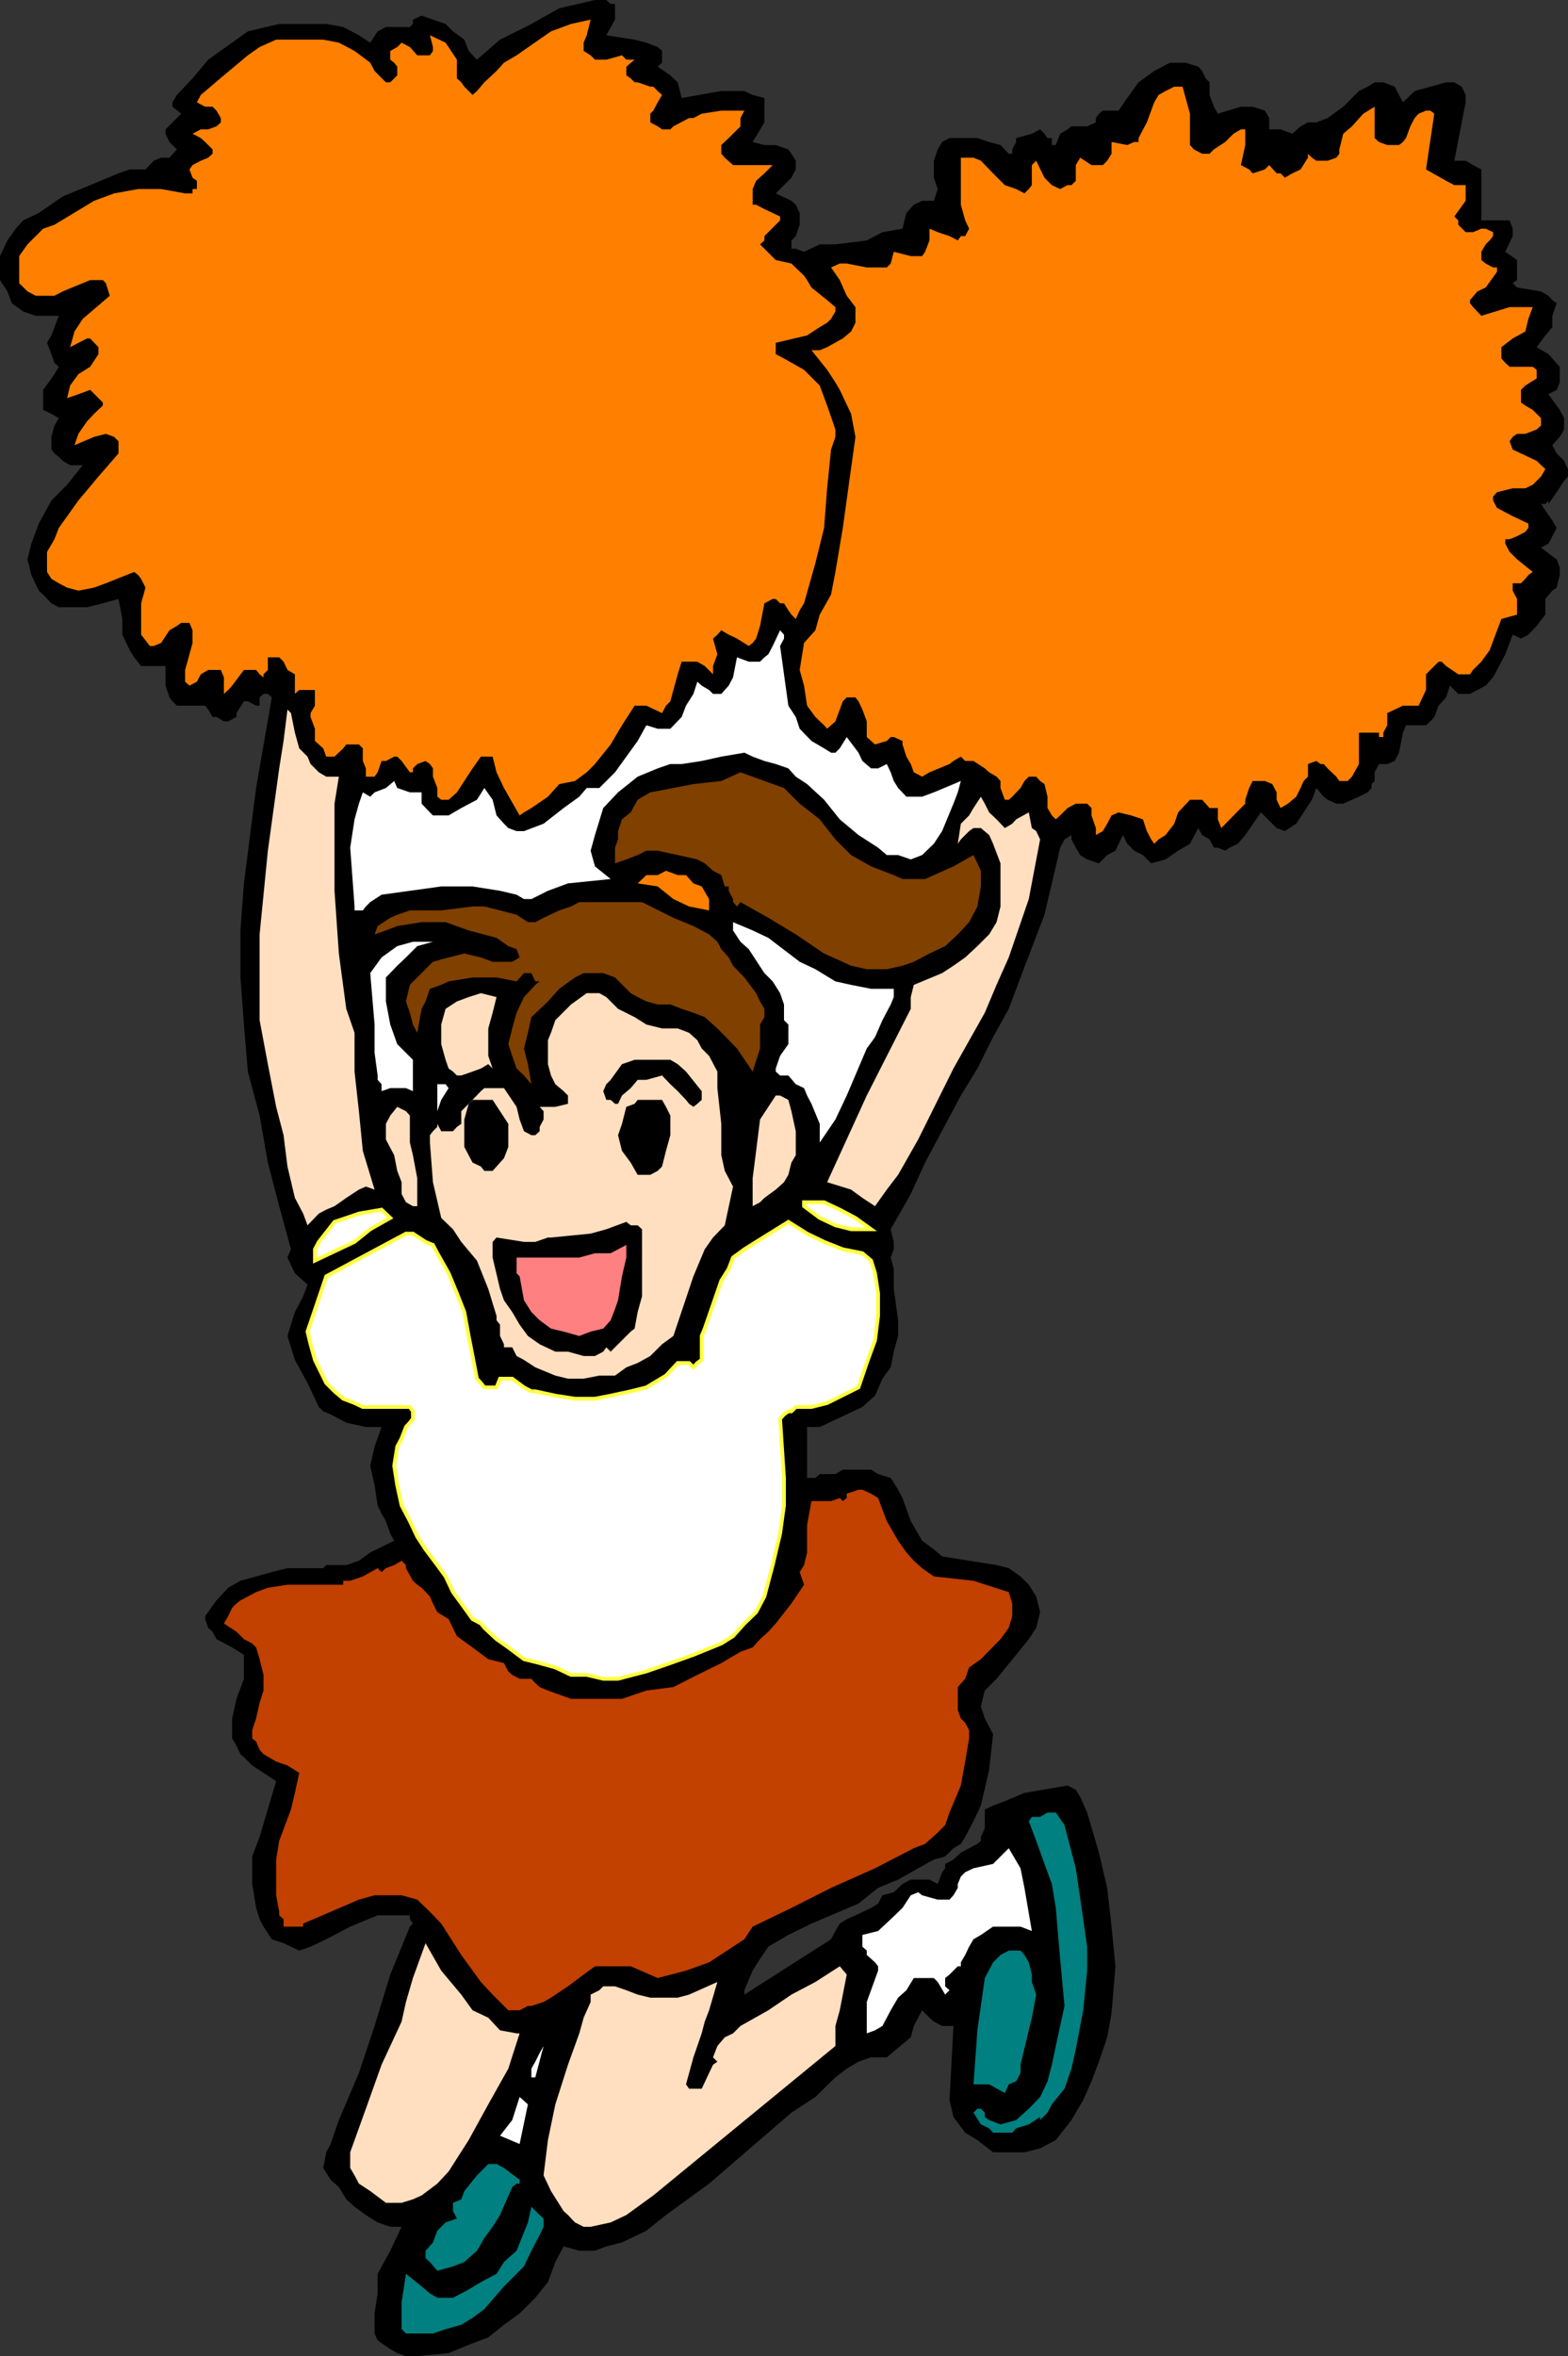
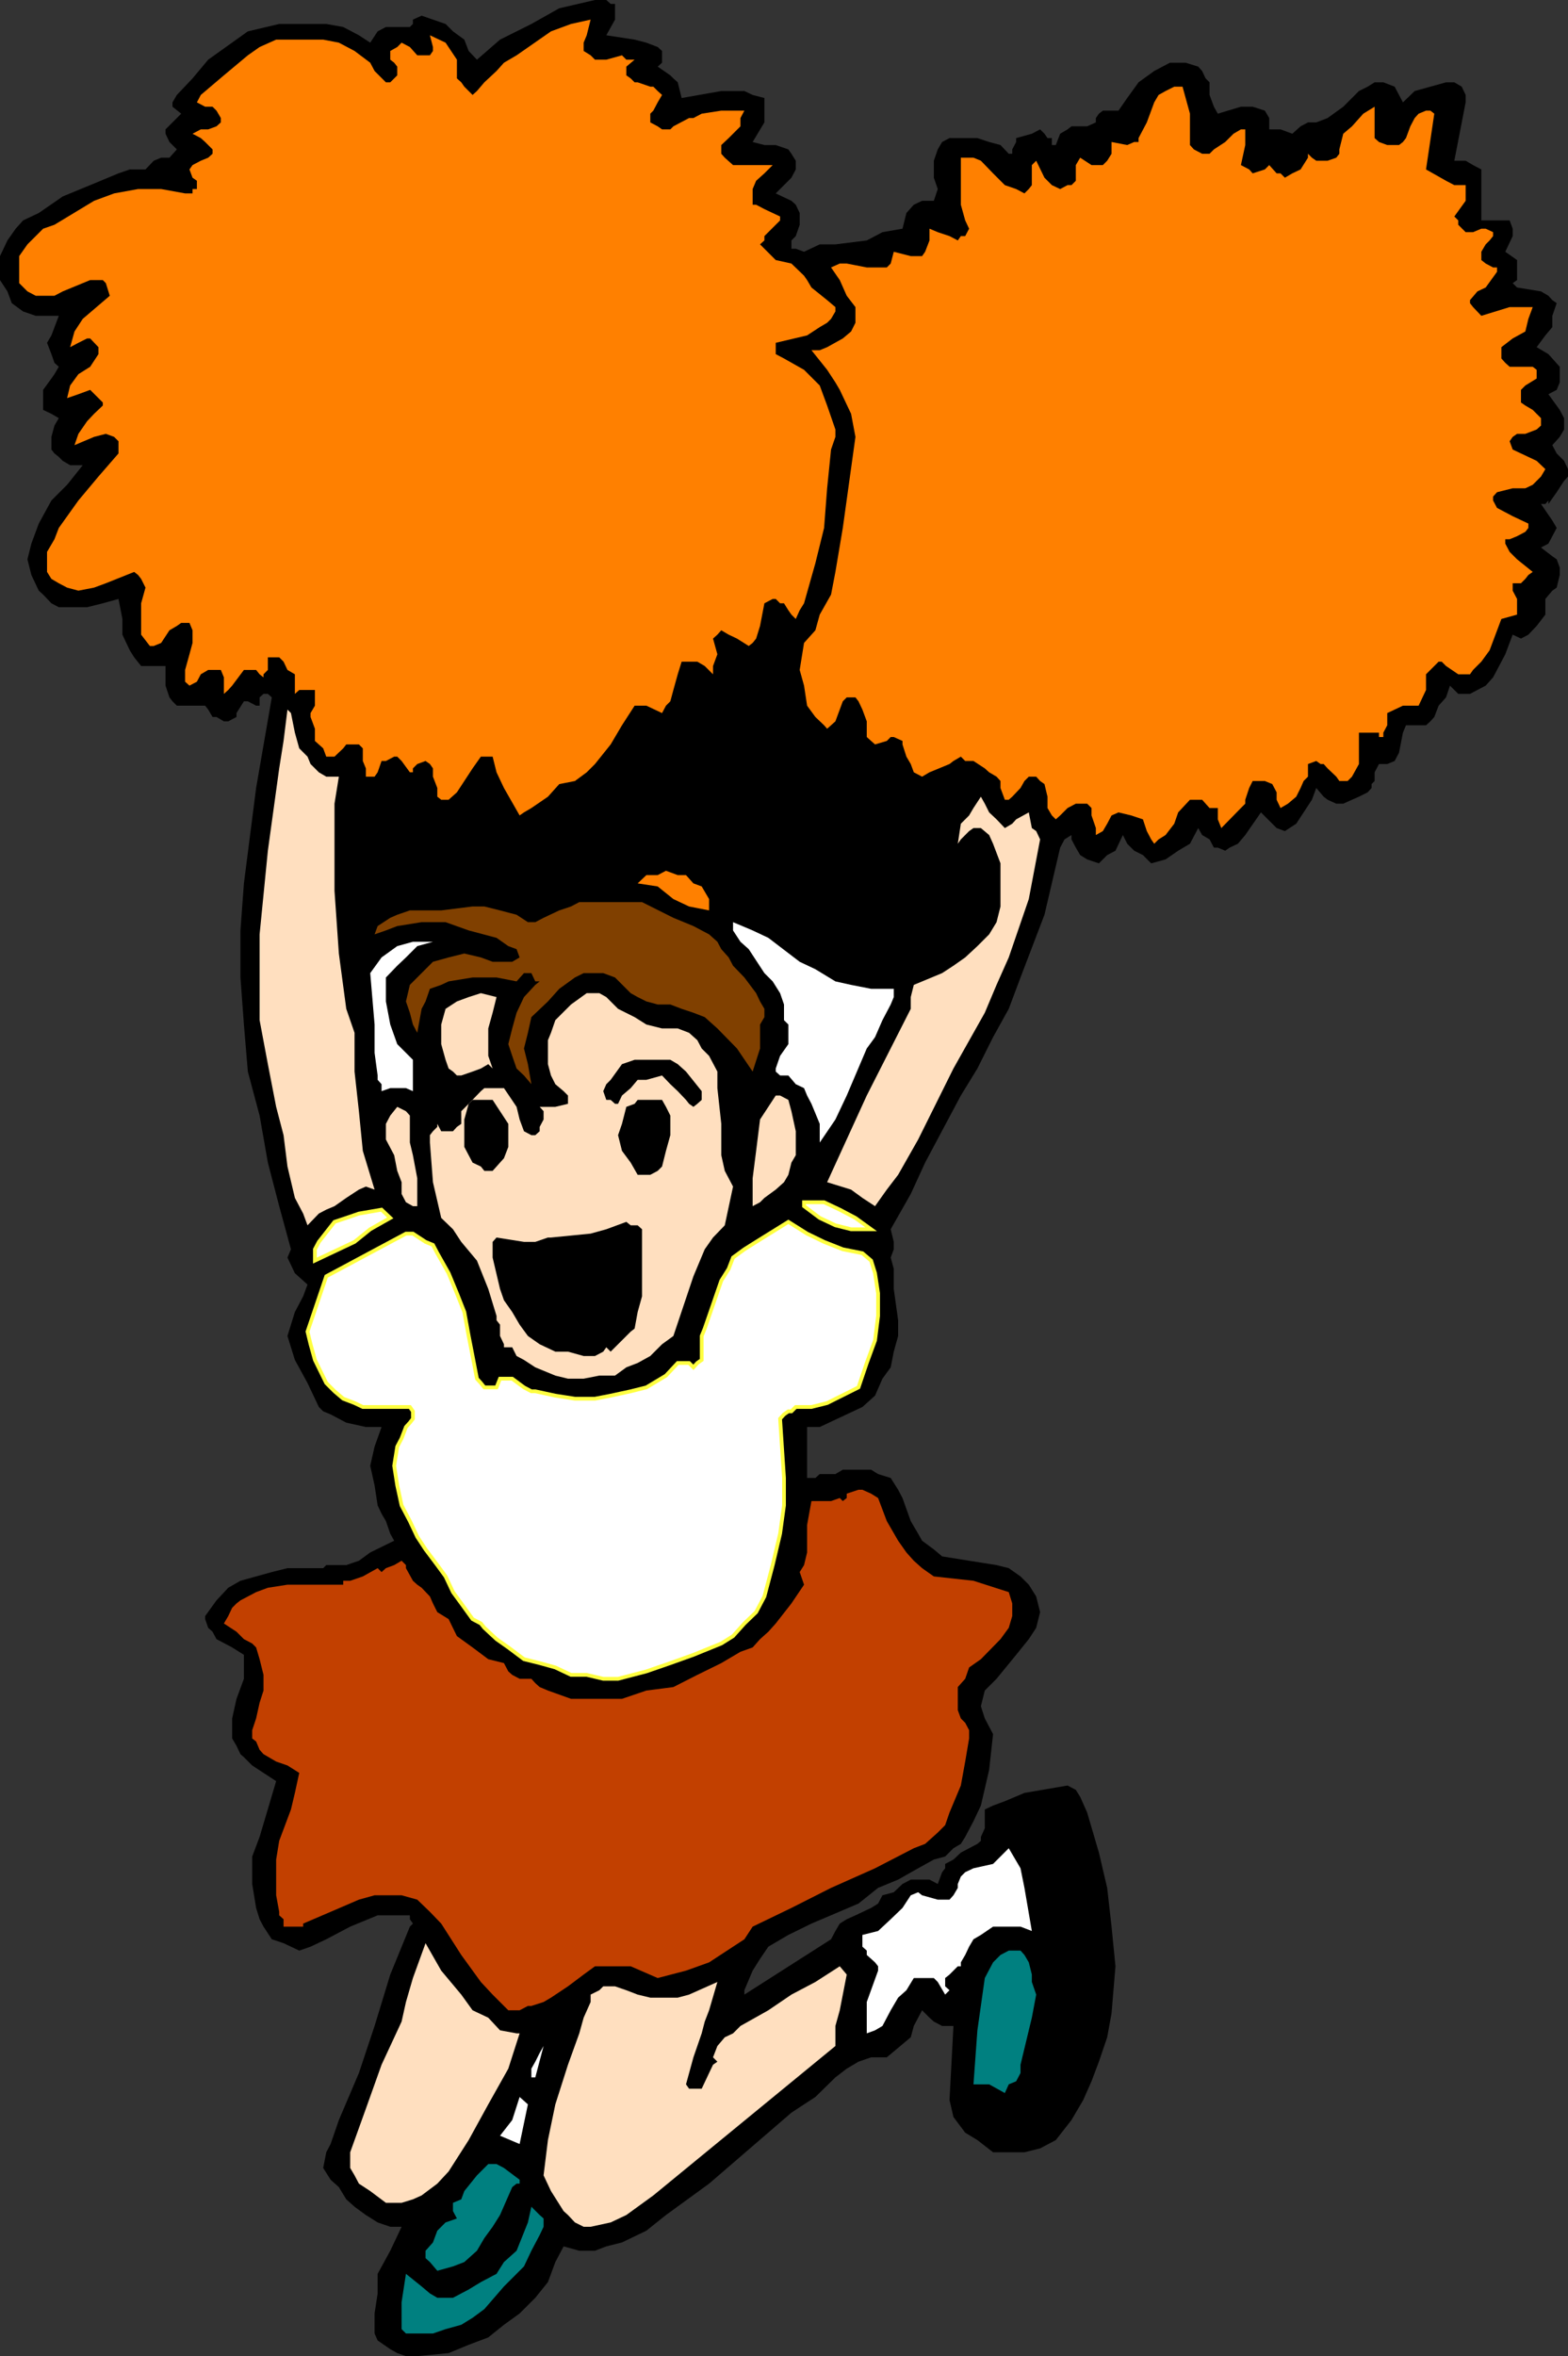
<svg xmlns="http://www.w3.org/2000/svg" width="360" height="540.898">
  <rect width="100%" height="100%" fill="#333333" stroke="none" />
  <path d="M141.203.898V4.5l-2 3.598 6.5 1 2.7.699 2.597 1 1 .902v2.7l-1 .898 2.902 2 .7.703 1 .898.898 3.602 9.102-1.602h5.3l1.899.899 2.699.703v5.598l-2.7 4.5 2.7.699h2.602l2.898 1 .703 1 1 1.601v2l-1 1.899-3.601 3.601 3.601 1.7 1 .902.899 1.898v2.7l-.899 2.601-1 1v1.899h1l1.899.699 3.601-1.7h3.598L199 55.2l1.902-1 1.7-.902 4.601-.797.899-3.602L209.8 47l1.902-.902h2.7l.898-2.7-.899-2.601v-3.899l.899-2.601 1-1.7 1.7-.897h6.402l2.7.899 2.601.699 1.899 2h.8v-1l.899-1.7V31.7l3.601-1 1.899-1 1 1 .699 1h1v1.598h.902l1-2.598 1.7-1L246 29h3.602l2-.902v-1l.699-1 .902-.7h3.598l2-2.898 2.601-3.602L265 16.297l3.602-1.899h3.601l2.899.899.898 1 .8 1.703.903.898v2.899l1 2.703.899 1.598 5.3-1.598h2.7l2.8.898 1 1.7v2.601H294l2.703 1L298.602 29l1.699-.902h1.902l2.598-1 3.601-2.598L312 20.898l2-1 1.602-1h2l2.601 1 1.899 3.602 2.699-2.602 3.601-1 3.598-1h1.902l1.7 1 .898 1.899V23.5l-2.598 13.398h2.598l1.703 1 1.899 1v11.7h6.5l.699 1.902v1.7l-1.7 3.597 2.7 1.902v4.598l-1 .703 1 1 5.5.898 1.699 1 .902 1 1 .7-1 2.902v2.598L354.801 77l-2 2.7 2.699 1.597 2.602 2.902v3.598l-.7 1.703-1.902 1 2.602 3.598 1 1.902v2.598l-1 1.699-1.7 1.902 1 1.899 1.7 1.699.898 1.902v1.7l-.898 1-1.7 2.601-1.902 2.7v-.802l-.7.801h-1l2.602 3.801 1 1.7-1 1.898-.902 1.699-1.7.902 2.602 2 1 .7.7 1.898V132l-.7 2.898-1 .7-1.601 1.902v3.598l-2 2.601-1.899 2-1.699.899-1.902-.899-1.7 4.5-1.898 3.598-.902 1.703-1.7 1.898-1.898 1-1.703.899h-2.7l-1.898-1.899-.902 2.7-1.7 1.902-1 2.598-.898 1-1 .902h-4.601l-.7 1.7-.898 4.597-1 1.902-1.703.7h-1.898l-1 1.898v2l-.7.703v.898l-.902 1-2 1-1.598.7-2 .902h-1.601l-2-.902-.899-.7-1.699-2-1 2.7-1.902 2.902-1.7 2.598-2.601 1.699-1.898-.7-1-1-2.602-2.597-3.598 5.2-1.699 2-1.902.898-1 .699-1.7-.7h-.898l-1-1.898-1.703-1-.898-1.601-1.899 3.601-2.703 1.598-2.898 2-3.301.902-1.899-1.902-2-1-1.601-1.598-1-2-1.7 3.598-1.898 1-1.902 1.902-2.7-.902-1.601-1-1-1.7-1-1.898v-1l-1.598 1-1 1.899L239.801 210l-5.5 14.398-2.7 7.2-3.601 6.5-3.598 7.199-3.8 6.203-8.2 15.398-3.3 7.2-4.602 8.101.703 2.899v1.699l-.703 1.902.703 2.598v4.601l1 7.2v3.601l-1 3.598-.703 3.601-1.898 2.602-1.7 3.898L198 323l-9.797 4.598h-2.902v11.699h1.902l1-.899h3.598l1.699-1h6.5l1.602 1 2.898.899 1.703 2.703 1 1.898 1.899 5.301 1.699 2.899.902 1.601 2.7 2 1.898 1.598 6.199 1 6.3 1 2.802.703 2.699 1.898 1.902 1.899 1.7 2.703.898 3.598-.899 3.601-1.699 2.598-2.902 3.601-4.5 5.5-2.7 2.7-.898 3.601.899 2.801 1.898 3.598-.898 8.199-1.899 8.203-1.703 3.598-1.898 3.601-1 1.598-1.7 1-1.902 1.902-2.598.7-3.601 2-4.598 2.601-4.601 1.898-4.5 3.602-10.801 4.598-5.301 2.601-4.598 2.7-1.902 2.8-1.7 2.7-1.898 4.5v1l19.899-12.7 1-1.902 1-1.7 1.601-1 2-.898L200 438l1.602-1 1-1.902 2.601-.7 2-1.898 1.899-1h4.3l1.899 1 1-2.703.699-.899v-1l1.902-1 1.7-1.601 1.898-1 1.902-1 .801-.7v-.898l.899-2v-4.3L228 414.5l2.703-1 4.5-1.902 9.899-1.7 1.898 1 1 1.602 1.602 3.598 2.699 9.199 1.902 8.101 1 8.899.899 9.101-.899 10.801-1 5.5-1.902 5.598-1.7 4.5-1.898 4.3L246 486.7l-3.598 4.598-3.601 1.902-3.598.899H228l-3.598-2.801-2.8-1.7-2.7-3.597-.902-3.902.902-17h-2.601l-1.899-1-1-.899-1.699-1.699-.902 1.7-1 1.898-.7 2.601-5.5 4.598H200l-2.898 1-2.7 1.601-2.601 2-4.598 4.5-2.601 1.7-2.899 1.902-18.902 16.297-9.899 7.203-4.5 3.598-5.601 2.699-3.598.902-2.601 1H133l-3.598-1-1.902 3.598-1.7 4.601-2.898 3.602-3.601 3.598-3.598 2.601-3.601 2.899-4.5 1.699L103 540.2l-7.2.7h-2.597l-2-.7-1.601-.902-2.899-2L86 535.7v-4.601l.703-4.598V522l2.899-5.3 2.601-5.5h-2.601l-2.899-1L84 508.5l-2.598-1.902-1.902-1.7-1.7-2.8-1.898-1.7-1.699-2.699.7-3.601 1-1.899.898-2.601 1-2.899 4.601-10.8L86 465.097l3.602-11.801 4.5-11 .699-.7-.7-1v-.898h-7.398l-6.3 2.598-5.5 2.902-3.602 1.7-2.598.898-1.902-.899-1.7-.8-2.699-.899-1.902-2.902-.898-1.7L58.8 438l-.899-5.5v-6.3l1.7-4.5 3.8-12.802L60.5 407l-2.598-1.703L56 403.398l-.797-.699-.902-1.902-1-1.7V394.5l1-4.5L56 385.398v-5.5l-2.7-1.699-3.597-1.902-.902-1.7-1-.898-.7-2V371l2.602-3.602 2.7-2.898 2.8-1.602 3.598-1 3.601-1L66 360h8.203l.7-.703H79.5l2.902-1L85 356.398l5.5-2.699-.898-1.601-1-2.899-1-1.699-.899-1.902L86 341l-1-4.5 1-4.402 1.602-4.5H84l-4.5-1-3.598-1.899-1.699-.699-1-1-2.601-5.5-2.899-5.3-.902-2.903-.801-2.598.8-2.601.903-2.899 1.899-3.601 1-2.7-2.899-2.601-.902-1.899L66 288.7l.8-1.902-2.698-9.899-2.602-10-1.898-10.8-2.7-10.098L56 235.2l-.797-10.802v-10.8L56 202.797l2.8-21.899 3.602-20.8-.902-.801h-1l-.898.8V162H58.8l-1.899-1H56l-1.7 2.7v.898l-1.898 1h-1l-1.699-1h-.902l-1-1.7-.7-.898h-6.5l-1-1-.699-.902-.902-2.7v-4.5h-5.598l-1.601-2-1-1.601-1.7-3.598v-3.601l-.898-4.598-3.601 1-3.602.898h-6.5l-1.7-.898-1.898-2-1-.902L7.203 132l-.902-3.602.902-3.601 1.7-4.598 2.898-5.3 3.601-3.602 3.598-4.5h-2.898l-1.7-1-.902-.899-1-.8-.7-.899v-2.902l.7-2.598 1-1.699-1.7-1-1.898-.902V89.5l1.899-2.602.699-1 1-1.699-1-.902-.7-2-1-2.598 1-1.699 1.7-4.5H8.203l-2.902-1-2.598-1.902-1-2.7L0 64.297v-5.5l1.703-3.598L3.602 52.5 5.3 50.598l3.601-1.7 5.5-3.8 6.301-2.598 6.5-2.703 2.598-.899h3.601l1.899-2L37 36.2h1.902l1.7-1.902-1.7-1.7L38 30.7v-1l3.602-3.601-2-1.598v-1l1-1.703L44.203 18l3.598-4.3 9.101-6.5 7.2-1.7h10.8l3.899.7 3.601 1.898L85 9.797l1.703-2.598 1.899-1h5.5L94.8 5.5v-1l2-.902 2.601.902 2.899 1 1.7 1.7 2.602 1.898 1 2.601 1.898 2 5.3-4.601L122 5.5l6.402-3.602 8.2-1.898h2.601l1 .898h1" />
  <path fill="#ff8000" d="m135.602 4.5-.899 3.598L134 9.797v1.902l1.602 1 1 1h2.601l3.598-1 1 1h1.902l-1.902 1.598v2l1 .703.902.898h.7l2.898 1H150l1 1 1 .899-1 1.703-1 1.898-.7.7v2L151 29l1 .7h1.902l.7-.7 3.601-1.902h1l1.899-1 4.5-.7h5.3l-.902 1.7V29l-2.7 2.7-1.698 1.597v2l.8.902 1.899 1.7h9.101l-1.902 1.898-1.898 1.703-.801 1.898V47h.8l1.899 1 1.902.898 1.7.801v.899l-3.602 3.601v1l-1 .899 3.602 3.601 3.601.801 2.899 2.797.699 1 1 1.703 3.601 2.898 1.899 1.602v1l-1 1.7-.899.898-1.699 1L185.301 77l-7.2 1.7v2.597l1.899 1 4.602 2.601 3.601 3.602 1.7 4.598 1.898 5.5v1.699l-1 2.902-.899 8.899-.699 9.101-2 8.098-2.601 9.203-1 1.598-.899 2-1-1-.703-1-1-1.598h-.898l-1-1h-.7l-1.902 1-1 5.2-.898 2.898-.801 1-.899.699-2.699-1.7-1.902-.898-1.7-1-.898 1-1 .899 1 3.601-1 2.7v1.898l-1.902-1.899-1.7-1H156.5l-.898 2.899-1 3.601-.7 2.602-1 1-.902 1.7-3.598-1.7h-2.699l-2.902 4.5-2.598 4.398-3.601 4.5-1.899 1.899-2.703 2-3.598.703-2.601 2.898L122 185.5l-1.7 1-1 .7-3.597-6.302-1.703-3.601-.898-3.598h-2.7l-1.902 2.7-1.898 2.898-1.7 2.601-1.902 1.7h-1.7l-.898-.7v-2l-1-2.601v-1.899l-.699-1-1-.699-1.902.7-1 1v.898h-.7l-1.898-2.598-1-1H90.5l-1.898 1h-1l-.899 2.598-.703 1h-2v-1.899l-.7-1.699v-2.902l-.898-.899H79.5l-.7.899-2 1.902h-1.898l-.699-1.902-1.902-1.7v-2.8l-1-2.7v-.898l1-1.699v-3.602h-3.598l-1 .899v-4.5l-1.703-1-.898-1.899-1-1H61.5v2.899l-1 1v.703l-.898-.703-.801-1H56l-2.7 3.601-.898 1-1 .899V155.5l-.699-1.703h-2.902l-1.7 1-.898 1.703-1.703.898-1-.898v-2.703l1-3.598.703-2.601v-2.899L43.5 143h-1.898l-1 .7-1.7 1L37 147.597l-1.7.699h-.898l-2-2.598V138.5l1-3.602-1-2-.699-.898-.902-.703-6.5 2.601-2.7 1-3.601.7-2.598-.7-1.902-1-1.7-1-1-1.601v-4.598l1.7-2.902 1-2.598 4.5-6.3 4.602-5.5 4.601-5.301v-2.801l-1-1-1.902-.7-2.7.7-4.5 1.902.899-2.601 2-2.899L21.602 95l2-1.902v-.7L20.703 89.5 18 90.5l-2.598.898.7-2.898L18 85.898l2.703-1.699 1.899-2.902v-1.598l-1.899-2H20l-2 1-1.898 1 1-3.601L19 73.199l6.203-5.3L24.301 65l-.7-.703h-2.898L19 65l-4.598 1.898-1.902 1H8.203l-1.902-1L4.402 65v-6.203l1.899-2.7L8.203 54.2l1.7-1.699 2.597-.902 9.102-5.5 4.601-1.7 5.5-1H37l5.5 1h1.703v-1h1V41.5l-1-.703-.703-1.899.703-1 1.899-1L47.8 36.2l1-.902v-1l-1.7-1.7-1-.898-1.898-1 1.899-1H47.8l1.903-.7 1-.902v-1l-1-1.7-.902-.898h-1.7l-1.898-1 .899-1.703 5.3-4.5 5.5-4.598 2.7-1.902 3.8-1.7h10.801l3.598.7 3.601 1.902L85 14.4l1 1.898 2.602 2.601h1l1.601-1.601v-2l-.703-.899-.898-.699v-2l1.601-.902 1-1 1.899 1 1.699 1.902h2.902l.7-1v-.902l-.7-2.7 3.598 1.7 2.601 3.902V18l1 .898.7 1 1.898 1.899 1-.899 1.703-2L114 16.297l1.703-1.899 2.899-1.699 7.898-5.5 4.602-1.699 4.5-1" />
  <path fill="#ff8000" d="m271.5 19.898 1.703 6.2v7.199l.899 1 1.898 1h1.703l1-1 2.598-1.7 1.902-1.898 1.7-1h1v3.598l-1 4.601 1.898 1 .8.899 2.801-.899 1-1 1.7 1.899H294l1 1 1.703-1 1.899-.899L300.3 36.2v-.902l.902.902 1 .7h2.598l2-.7.699-.902v-1l.902-3.598 2-1.699L313 26.098l2.602-1.598v7.2l1 .898 1.898.699h2.703l.899-.7.699-.898 1-2.699 1-1.902.902-1 1.7-.7h1l.898.7-1.899 12.8L332 41.5l1.902 1h2.598v3.598l-2.598 3.601.899.899v1l1.699 1.699h1.703l1.899-.797h1l1.699.797v.902l-.801 1-.898.899-1 1.699v1.902l1 .801 1.699.898h.902v1L341.102 66l-1.899.898-1.703 2v.7l.703.902 1.899 2 6.5-2h5.3l-1 2.7-.699 2.898-2.902 1.601-2.598 2v2.598l.899 1 1 .902h5.3l.899.7v2l-2.598 1.601-1 1v2.898l1 .7 1.7 1 .898.902 1 1v1.7l-1 .898-2.598 1h-1.902l-1 .699-.7 1 .7 1.902 1.902.899 1.7.8 1.898.899 2 1.902-1 1.7-1.899 1.898-1.699.8h-2.902l-3.598.903-.902 1v.898l.902 1.7 3.598 1.902 3.601 1.7v1l-.699.898-1.902 1-1.7.699h-1v1l1 1.902 1.7 1.7 3.601 2.898-1 .703-.699.898-1 1h-1.902v1.7l1 1.902v3.598l-3.598 1-2.703 7.199-1.898 2.601-1.899 1.899-.703 1h-2.7l-2.8-1.899-1-1h-.7l-2.898 2.899v3.601L325.703 162h-3.601l-1.899.898-1.703.801v2.801l-.898 1.7v1h-1v-1H312v7.198l-1.598 2.899-1 1H307.5l-.7-1-2-1.899-.898-1h-.699l-1-.699-1.902.7v2.898l-1 1-.7 1.601-1 2-1.898 1.602-1.703 1-.898-1.902v-1.7l-1-1.898-1.7-.703h-2.8l-.801 1.601-.899 2.7v.902l-1 1-4.5 4.598-.8-2V185.5h-1.899l-.902-1-.801-.902h-2.797L270.5 186.5l-.898 2.598-2 2.601-1.602 1-1 1-.7-1-1-1.902-.898-2.7-2.699-.898-2.902-.699-1.598.7-1 1.898-1 1.699-1.601.902v-1.601l-1-2.899V185.5l-1-1H247l-1.898 1-1.7 1.7-1 .898-.902-.899-1-1.699v-2.602l-.7-2.898-1-.703-.898-1h-1.699l-1 1-.902 1.601-1.899 2-.8.7h-.899l-1-2.7v-1.601l-.902-1-1.7-1-1-.899-2.601-1.699h-1.898l-1-1-1.7 1-.902.7-4.598 1.898-1.699 1-1.902-1-.7-1.899-1-1.699-.898-2.8v-.801l-2-.899h-.703l-.898.899-2.7.8-.902-.8-1-.899v-3.601l-1-2.7-.898-1.898-.7-.902h-2l-.902.902-.7 1.898-1 2.7-1 .902-.898.797-.699-.797-2-1.902-1.902-2.598-.7-4.602-1-3.601 1-6.2 1.7-1.898.902-1 1-3.601 2.598-4.598 1-5.203 1.699-10.098 2.902-20.902-1-5.297-2.601-5.5-1-1.703-1.899-2.899-3.601-4.5h1.902l1.7-.699 3.597-2 1.902-1.601 1-2V70.5l-2-2.602-1.601-3.601-2-2.899 2-.898h1.601l4.598.898h4.602l.898-.898.703-2.703 3.899 1h2.601l.7-1 1-2.598V52.5l1.898.797 2.699.902 1.902 1 .7-1h1l.898-1.699-.898-1.902-1-3.598V36.2h2.898l1.703.698L228 39.797l2.703 2.703 2.598.898 1.902 1 1-1 .7-.898v-4.602l1-1 1.898 3.899L241.5 42.5l1.902.898 1.7-.898H246l1-1v-3.602l1-1.699 2.602 1.7h2.601l1-1 1-1.602v-2.7l3.598.7 1.601-.7h1V31.7l1.899-3.601L265 23.5l1-1.703 1.602-.899 2-1h1.898" />
-   <path fill="#fff" d="m179.102 148.297.898 6.5 1 7.203 1.703 2.598.899 2.699 2.699 2.8 2.902 1.7 1.598 1h1l1-1 1.601-2.598 2.7 3.598.898 1.902 2 1.7h1.602l2-1 .898 1.898.703 2 1 1.601 1.899 2h3.601l2.7-1 6.199-2.601-.7 2.601-1 2.602-2.601 6.297-1.899 2.902-2.699 2.598-2.601 1-2.899-1h-2.601l-2-1.7-4.5-2.898-4.301-3.601-3.598-4.5-3.902-3.598-2.598-1.703-1.703-1.899-2.898-1-2.602-.699-2.7-1-1.898-.902-5.3.902-4.5 1-4.602.7h-2.598l-2.902 1-4.598 1.898-4.5 3.601-3.402 3.602-1.898 6.2-1 3.597 1 3.601 3.601 2.899-9.8 1-4.602 1.703-3.801 1.898h-1.7l-1.698-1-3.801-.898-6.301-1h-7.2l-7.198 1-6.5.898-2.602 1.7-1 1-.7.902h-1.898v-.902l-1-13.5 1-6.5 1-3.598.899-2.602 1.699 1 1-1 2.602-1 1.898-1.601.703 1.601 2.899 1H96.8v2.602l1.902 2 .7.7H103l2.902-1.7 3.598-1.902 1.703-2.7 1.899 2.7.898 3.601 1.703 1.899 1 1 1.899.699h1.699l4.5-1.7 4.601-3.597 3.598-2.602 1.703-2h2.899l3.601-3.601 2.598-3.598 2.601-3.601 2-3.598 2.598.797h2.902l2.598-2.7 1-2.597 1.703-2.703.899-2.797 1 .898 1.699 1 .902.899h1.899l.8-.899.899-1 1-1.898.902-4.602 2.7 1h2.597l1-1 .902-.699 1-1.902 1.7-3.598.898 1v.899l-.898 1.699" />
  <path fill="#ffdfbf" d="m66.8 163.7.903 4.5 1 3.597 1.899 1.902.699 1.7 1.902 1.898 1.7 1H77.8l-1 6.203v20l1 14.398 1.699 12.7 1.902 5.5V246l1 9.098.899 9.101 2.7 8.899-2-.7-1.598.7L79.5 275l-2.7 1.898-1.898.801-1.699.899-2.601 2.699-1-2.7L67.703 275 66 267.797l-.898-7.2-1.7-6.5-1.902-9.8-1.898-10.098V214.5l1.898-19.203 2.602-18.899 1-6.3.898-7.2.8.801" />
-   <path fill="#804000" d="m205.203 200.898 2 .899h5.2l2-.899 4.5-2 4.597-2.601.902 1.902.801 1.7v3.601l-.8 4.598-1.903 3.601-2.598 2.801-2.902 2.7-3.598 1.698-3.601 1.899-2.598.902-3.601.801H199l-3.598-.8-6.199-2.802-6.5-4.398-6.3-3.8-6.403-3.602-.797 1-.902-1v-.7l-1-1.898v-1h-.899l-.8-2.602-1.899-1-1.902-1.699-1.7-.902-4.5-1-4.601-1h-2.598l-2 1-2.601 1-2.598.902v-3.601l.7-1.899v-1.902l.898-2.7 2-1.597 1.601-2.902 2.899-1.7 5.3-1 4.602-.898 6.399-.703 4.398-2 2.8 1 2.7 1 4.5 1.601 3.602 3.602 4.601 3.598 3.598 4.601 3.601 3.598 4.598 2.601 5.203 2" />
  <path fill="#ffdfbf" d="m230.703 190.098 1.7-1 .898-1 2.902-1.598.7 3.598 1 .699.898 1.902-2.598 13.7-4.601 13.398-2.801 6.3-2.7 6.403-7.199 12.797-8.101 16.3-4.598 8.102-2.601 3.399-2.7 3.8L198 275l-2.598-1.902-5.5-1.7L199 251.5l10.102-19.902v-2.7l.699-2.8 6.5-2.7 2.601-1.699 2.7-1.902 2.8-2.598 2.7-2.699 1.699-2.8.902-3.602v-9.899L228 193.7l-.898-2-1.899-1.601H223.5l-1 .699-1.898 1.902-.7 1 .7-4.601 1.898-1.899 1-1.699 1.703-2.602.899 1.602 1 2 1.699 1.598 1.902 2" />
  <path fill="#ff8000" d="M162.8 206.398V209l-4.597-.902-3.601-1.7L151 203.5l-4.598-.703 2-1.899H151l1.902-1 2.7 1h1.898l1.703 1.899 1.899.703 1.699 2.898" />
  <path fill="#804000" d="m162.8 214.5 1.903 1.7.899 1.698 1.699 1.899 1 1.902 2.601 2.7 2.7 3.601.898 1.898 1 1.7v1.902l-1 1.7v5.5l-1.7 5.3-3.597-5.3-4.5-4.602-2.902-2.598-2.598-1-2.703-.902-2.598-1H151l-2.598-.7-2-1-1.601-.898-3.598-3.602-2.703-1H134l-2 1-3.598 2.602-2.601 2.898L122 233.5l-.797 3.598-.902 3.601.902 3.598.797 4.601-1.7-2-1.698-1.601-1-2.899-.899-2.699.899-3.601 1-3.598 1.699-3.602 2.601-2.8 1-.801h-1l-.902-1.899h-1.7l-1.698 1.899-4.602-.899h-5.5l-5.5.899-1.7.8-2.597.903-1 2.898-.902 1.7-1 5.5-1-1.899-.7-2.699-.898-2.602.899-3.8 5.3-5.301 3.598-1 3.602-.899 3.8.899 2.7 1h4.5l1.699-1-.7-1.899-1.898-.699-2.703-1.902-6.398-1.7-5.301-1.898h-5.5l-5.598.899-2.601 1L86 214.5l.703-1.902 2.899-1.899 1.601-.699 2.899-1h7.199l7.199-.902h2.703l3.598.902 3.8 1 2.602 1.7h1.7l1.898-1 3.601-1.7 2.7-.902 1.898-1h14.402l7.2 3.601 4.601 1.899 3.598 1.902" />
  <path fill="#fff" d="M200 227h5.203v1.898l-.703 1.7-1.898 3.601-1.7 3.899-1.902 2.601-4.598 10.801-2.601 5.5-3.598 5.297V258l-1.902-4.602-1-1.898-.7-1.703-1.898-.899-1.703-2h-1.898l-1-.898v-.703l1-2.899L181 239.7v-4.5l-1-1v-3.601l-.898-2.598-1.7-2.703-1.902-1.899-3.598-5.5L170 216.2l-1.7-2.601V211.7l4.5 1.899 3.602 1.699 7.2 5.5 3.601 1.703 4.598 2.797 3.601.8L200 227M99.402 216.2l-3.601 1-2.598 2.597-2 1.902-2.601 2.7v5.5l1 5.3 1.601 4.5 3.598 3.598v7.203l-1.598-.703h-3.601l-2 .703v-1.602l-.899-1v-1L86 241.7v-6.5l-1-11.8 2.602-3.602 3.601-2.598 3.598-1h4.601" />
  <path fill="#ffdfbf" d="m141.902 231.598 3.801 1.902 2.7 1.7 3.597.898h3.602l2.601 1 1.899 1.699 1 1.902 1.699 1.7 1.902 3.601v3.797l.899 8.203v7.2l.8 3.597 1.899 3.601-1.899 8.899-2.699 2.8-1.902 2.7-2.598 6.203-4.601 13.7-2.602 1.898-2.7 2.699-2.898 1.601-2.601 1-2.598 1.899h-3.601L134 316.5h-3.598l-2.902-.703-4.598-1.899-2.601-1.699-1.7-.902-1-2h-1.898v-.7l-.902-1.898v-2.601l-.801-1v-1l-1.898-6.2-2.602-6.5-3.598-4.3-1.902-2.899-2.7-2.601-1.898-8.2-.699-9.101h-1 1v-1.7l.7-.898 1-1V258l.898 1.7H104l.902-1 1-.7v-2.902l1.7-1.7 2.8-2.898.801-.703h4.5l2.899 4.3.699 2.903 1 2.7 1.699.898h.902l1-.899v-1l.899-1.699v-1.902l-.899-1h3.598l2.902-.7V251.5l-1-1-1.902-1.602-1-2-.7-2.601v-5.5l.7-1.7 1-2.898 3.602-3.601 3.601-2.598h2.899l1.601.898 2.7 2.7m-27.903-2.7-.898 3.602-1 3.598v6.3l1 2.899-1-1-1.7 1-1.902.703-2.598.898h-1L104 246l-1-.703-.7-2-1-3.598v-4.5l1-3.601 2.602-1.7 2.7-1 2.8-.898 3.598.898" />
  <path d="M161.102 250.5v2l-1 .898-.899.7-1-.7-.703-.898-1.898-2-1.7-1.602-1.902-2-3.598 1h-2l-1.601 1.899-2 1.703-.899 1.898h-.699l-1-.898h-1l-.703-2 .703-1.602 1-1 2.598-3.601 2.902-1h8.2l1.699 1L157.5 246l3.602 4.5" />
-   <path fill="#fff" d="m103 249.797-1.7 2.703-.898 2.598v-6.2h1.899l.699.899" />
  <path fill="#ffdfbf" d="m181.703 255.098 1 4.601v5.5l-1 1.7-.703 2.8-1 1.7-1.898 1.699L175.5 275l-1 1-1.7.898V270.5l.802-6.3.898-7.2 1.902-2.902 1.7-2.598h1l1.898 1 .703 2.598" />
  <path d="M116.703 258v5.297l-1 2.601-.902 1-.801.899-.898 1h-1.899l-.8-1-1.903-.899-.898-1.699-1-1.902V257l1-3.602.898-.898h4.602l3.601 5.5M152 252.5l.902 1.598 1 2v4.5l-1 3.601-.902 3.598-1 1-1.7.902h-2.898l-1.601-2.8-2-2.7-.899-3.601.899-2.598 1-3.902 1.902-.7.7-.898H152" />
  <path fill="#ffdfbf" d="m94.8 265.2 1 5.3v6.398h-1L93.204 276l-1-1.902v-2.7l-1-2.601-.703-3.598-1.898-3.601V258l1-1.902 1.601-2 2 1 .899 1v6.199l.699 2.902" />
  <path fill="#fff" d="M200 282.2h-4.598l-3.601-.903-3.598-1.7-3.601-2.699V276h4.601l3.598 1.7 3.601 1.898 3.598 2.601" />
  <path fill="none" stroke="#ffff40" stroke-miterlimit="10" stroke-width=".862" d="M200 282.2h-4.598l-3.601-.903-3.598-1.7-3.601-2.699V276h4.601l3.598 1.7 3.601 1.898zm0 0" />
  <path fill="#fff" d="M89.602 279.598 85 282.199l-3.598 2.899-9.101 4.3v-2.601l.902-1.7 3.598-4.597 2.699-.902 2.902-1 5.2-.899 2 1.899" />
  <path fill="none" stroke="#ffff40" stroke-miterlimit="10" stroke-width=".862" d="M89.602 279.598 85 282.199l-3.598 2.899-9.101 4.3v-2.601l.902-1.7 3.598-4.597 2.699-.902 2.902-1 5.2-.899zm0 0" />
  <path d="M147.402 282.2v15.398l-1 3.601-.699 3.801-.902.7-4.598 4.597-1-1-.703 1-1.898 1H134l-3.598-1H127.5l-3.598-1.7-2.699-1.898-1.902-2.601-1.7-2.899-1.898-2.699-.902-2.602-1.7-7.199v-3.601l.899-1 6.3 1h2.602l2.899-1h.699l9.102-.899 3.601-1 4.598-1.699 1 .797h1.601l1 .902" />
  <path fill="#fff" d="m198 287.7 2 1.698.902 2.899.7 4.601v5.2l-.7 5.601-1.902 5.2-1.898 5.601-7.2 3.598-3.601.902h-3.598l-1 1H181l-1 .7-.898 1 .898 13.597v6.3l-.898 6.5-1.7 7.2-1.902 7.203-1.898 3.598-2.7 2.601-2.601 2.899-2.7 1.699-6.398 2.601-5.3 1.899-5.5 1.902-6.5 1.7H138.5l-3.797-.899h-3.601l-3.602-1.703-3.598-1-3.601-.899-3.598-2.699-2.703-1.902-2.797-2.598-.8-1-1.903-1-2.598-3.601L104 365.5l-1.7-3.602-1.898-2.601-2.699-3.598-1.902-2.902-1.7-3.598-1.898-3.601-1-4.598-.703-4.5.703-4.402 1-1.899 1-2.601.899-1 .699-.899V324l-.7-1h-10.8l-1.899-.902-2.601-1-2-1.7-1.899-1.898-2.601-5.3-1-3.602-.7-2.899L74.903 293l18.301-9.8h1.598l2.902 1.898 1.7.699 1 1.902 2.597 4.598 1.902 4.601 1.7 4.301 1 5.5.898 4.598 1 5.203.902 1 .801 1H114l.8-2h2.802l2.699 2 1.699.898h.902l4.598 1 4.5.7h4.602l3.601-.7 4.598-1 3.601-.898 4.5-2.703 2.7-2.899h2.601l1 1 .899-1 1-.699v-5.5L161.8 305l1.902-5.5 1.899-5.5 1.699-2.703 1-2.598 2.601-1.902 2.7-1.7L181 280.5l4.3 2.7 3.903 1.898 4.297 1.699 4.5.902" />
  <path fill="none" stroke="#ffff40" stroke-miterlimit="10" stroke-width=".862" d="m198 287.7 2 1.698.902 2.899.7 4.601v5.2l-.7 5.601-1.902 5.2-1.898 5.601-7.2 3.598-3.601.902h-3.598l-1 1H181l-1 .7-.898 1 .898 13.597v6.3l-.898 6.5-1.7 7.2-1.902 7.203-1.898 3.598-2.7 2.601-2.601 2.899-2.7 1.699-6.398 2.601-5.3 1.899-5.5 1.902-6.5 1.7H138.5l-3.797-.899h-3.601l-3.602-1.703-3.598-1-3.601-.899-3.598-2.699-2.703-1.902-2.797-2.598-.8-1-1.903-1-2.598-3.601L104 365.5l-1.7-3.602-1.898-2.601-2.699-3.598-1.902-2.902-1.7-3.598-1.898-3.601-1-4.598-.703-4.5.703-4.402 1-1.899 1-2.601.899-1 .699-.899V324l-.7-1h-10.8l-1.899-.902-2.601-1-2-1.7-1.899-1.898-2.601-5.3-1-3.602-.7-2.899L74.903 293l18.301-9.8h1.598l2.902 1.898 1.7.699 1 1.902 2.597 4.598 1.902 4.601 1.7 4.301 1 5.5.898 4.598 1 5.203.902 1 .801 1H114l.8-2h2.802l2.699 2 1.699.898h.902l4.598 1 4.5.7h4.602l3.601-.7 4.598-1 3.601-.898 4.5-2.703 2.7-2.899h2.601l1 1 .899-1 1-.699v-5.5L161.8 305l1.902-5.5 1.899-5.5 1.699-2.703 1-2.598 2.601-1.902 2.7-1.7L181 280.5l4.3 2.7 3.903 1.898 4.297 1.699zm0 0" />
-   <path fill="#ff8080" d="m143.8 288.7-1 4.3-.898 5.5-.699 2-1 2.598L138.5 305l-2.898.7-2.602 1-3.598-1-2.902-.7-2.598-1.902-1-1-.902-.899-1.7-2.699-1-5.5-.698-.703v-3.598H133l3.602-1h3.601l3.598-1.902v2.902" />
  <path fill="#c24000" d="m201.602 343.898 2 5.301 2.601 4.5 1.899 2.7 1.699 1.898 1.902 1.703 2.7 1.898 9.097 1 8.102 2.602.8 2.598V371l-.8 2.7-1.899 2.597-4.5 4.601-2.703 1.899-.898 2.601-1.7 1.899v5.3l.7 1.903 1 1 .898 1.7v1.898l-.898 5.3-1 5.5-2.602 6.2-1 2.902-1.7 1.7-2.898 2.597-2.601 1-8.899 4.601-10.101 4.5-9.098 4.602-8.902 4.297-1.899 2.902-2.601 1.7-5.5 3.601-5.301 1.898-6.5 1.7-6.2-2.7h-8.198L134 453.297 130.402 456l-3.902 2.598-1.7 1-2.8.902h-.797l-1.902 1h-2.598l-3.601-3.602-2.7-2.898-4.5-6.203-4.601-7.2-2.598-2.699-2.902-2.8-3.598-1H86l-3.598 1-6.5 2.8-6.3 2.7v.699h-4.5v-1.7l-1-.898v-.8l-.7-3.801v-8.2l.7-4.3 2.699-7.2.902-3.8 1-4.598L66 405.297l-2.598-.899L60.5 402.7l-.898-1-.801-1.902-.899-.7V397.2l.899-2.699.8-3.602.899-2.8V384.5l-.898-3.602-.801-2.699-.899-.902-1.902-1-1.7-1.7-2.898-1.898 1-1.699.899-1.902 1-1 .902-.7 3.598-1.898 2.699-1 4.5-.703h12.8v-.899h1.602l2.899-1L86.703 360l.899.898 1-.898 1.898-.703 1.703-1 1 1V360l1.598 2.898 1 .899 1 .703 1.902 2 .7 1.598 1 2 2.597 1.601 1.902 3.899 3.598 2.601 3.602 2.7 3.601.898 1 1.902.899.801 1.699.898H122l.902 1 1 .899 1.899.8 5.3 1.903h11.7l5.601-1.902 6.2-.801 5.5-2.797 5.5-2.703 4.398-2.598 2.8-1 1.7-1.902 1.902-1.7 1.7-1.898 3.601-4.601 2.899-4.301-1-2.899 1-1.601.699-2.899v-6.3l1-5.5h4.5l2-.7.699.7.902-.7v-1l2.7-.898H198l2 .898 1.602 1" />
-   <path fill="teal" d="m247 428.898 1.703 11.7.899 6.3v5.5l-.899 9.102-1.703 8.898-1 4.5-1.598 4.602-2.902 3.598-1 1.902-1.7 1.7v-.7l-2.597 1.7-2.902.898-.899 1H228l-.898-1-1.899-.899L223.5 485l.902-.902h.801l.899.902v1l1 .7 2.601 1 3.598-1 2.902-2.602 2.598-2.7 1.699-3.601 1-3.797.902-4.3 1-4.602 1-4.598-1-10.8-1-11.7-.902-5.5-1.7-4.602-1.898-5.3-1.699-4.5.7-1h1.898l1.699-1h1.902l2 2.902.7 2.7 1.898 7.198" />
  <path fill="#fff" d="m236.902 443.297-2.601-1H228l-2.797 1.902-1.703 1-1 1.7-.898 1.898-1 1.703v.898h-.7L218 453.297l-1 .8V456l1 .898-1 1-1.7-2.898-.898-.902h-4.601l-1.7 2.8-1.898 1.7-1.703 2.902-.898 1.7-1 1.898-1.7 1-1.902.699v-7.2l2.602-7.199v-1l-.7-.898-1.902-1.703v-1l-1-.899V444.2l3.602-.902 2.898-2.7 2.703-2.597 1.899-2.902 1.699-.7.902.7 3.598 1H218l.902-1 1-1.7v-.898l.7-1.703 1-1 1.898-.899 4.5-1 3.602-3.601 2.699 4.601.902 4.5 1.7 9.899" />
  <path fill="#ffdfbf" d="M118.602 466.797h.699l-2.598 8.101-4.601 8.2-4.5 8.199L103 498.5l-2.598 2.797L96.801 504l-2 .898-2.598.801h-3.601L85 503l-2.598-1.703-1-1.899-1-1.699v-3.601l3.598-10L87.602 474l4.601-9.902 1-4.5 1.598-5.5 2.902-8 3.598 6.3 4.601 5.5 2.598 3.602 3.602 1.7 2.699 2.898 3.8.699" />
  <path fill="teal" d="M236.902 453.297V455l1 2.898-1 5.301L234.301 474v1.898l-1 1.899-1.7.703-.898 2-3.601-2H223.5l.902-12.402 1.7-12L228 450.5l1.703-1.703 1.899-1h2.699l.902 1 1 1.703.7 2.797" />
  <path fill="#ffdfbf" d="m194.402 453.297-1.601 8.203-1 3.598v4.601L150 504l-6.2 4.5-3.597 1.7-4.601 1H134l-2-1-1.598-1.7-1-.902L126.5 503l-1.7-3.602 1-8.101 1.7-8.2 2.902-9.097 2.598-7.203 1-3.598 1.602-3.601v-1.7l2-1 .898-.898h2.703l2.598.898 2.601 1 2.899.7h6.3l2.602-.7 6.5-2.898-1.902 6.5-1 2.598-.7 2.699-1.898 5.5-1.703 6.203.703 1h2.899l1.699-3.602.902-1.898 1-.703-1-1 1-2.598 1.7-2 1.898-.902 1.699-1.7 6.402-3.597 5.301-3.602 5.5-2.898 5.598-3.602 1.601 1.899" />
  <path fill="#fff" d="M122.902 476.898H122v-2l.902-1.601 1-2 .899-1.598-1.899 7.2M119.3 492.2l-4.5-1.903 2.802-3.598 1.699-5.3 1.902 1.699-1.902 9.101" />
  <path fill="teal" d="M119.3 500.398v.899h-.698l-1 .8-2.801 6.403-1.7 2.7-1.898 2.597-1.703 2.902-2.898 2.598-2.602 1-3.598 1-1.699-2-1-.899V516.7l1.7-1.902 1-2.7 1.898-1.898 2.601-.902-.902-1.7V505.7l1.902-.8.7-1.899 2.898-3.602.902-.898 1.7-1.703H114l1.703.902 3.598 2.7" />
  <path fill="teal" d="m120.3 520.297-4.597 4.601-4.5 5.2-2.703 2-2.598 1.601-3.601 1-2.899 1h-6.199l-1-1V528.5l1-6.5 3.598 2.898 1.902 1.602 1.7 1H104l3.602-1.902 2.8-1.7L114 522l1.703-2.703 2.899-2.598 2.601-6.5.797-3.601 1.902 1.902.899.797v1.902l-.899 1.899-1.902 3.601-1.7 3.598" />
</svg>